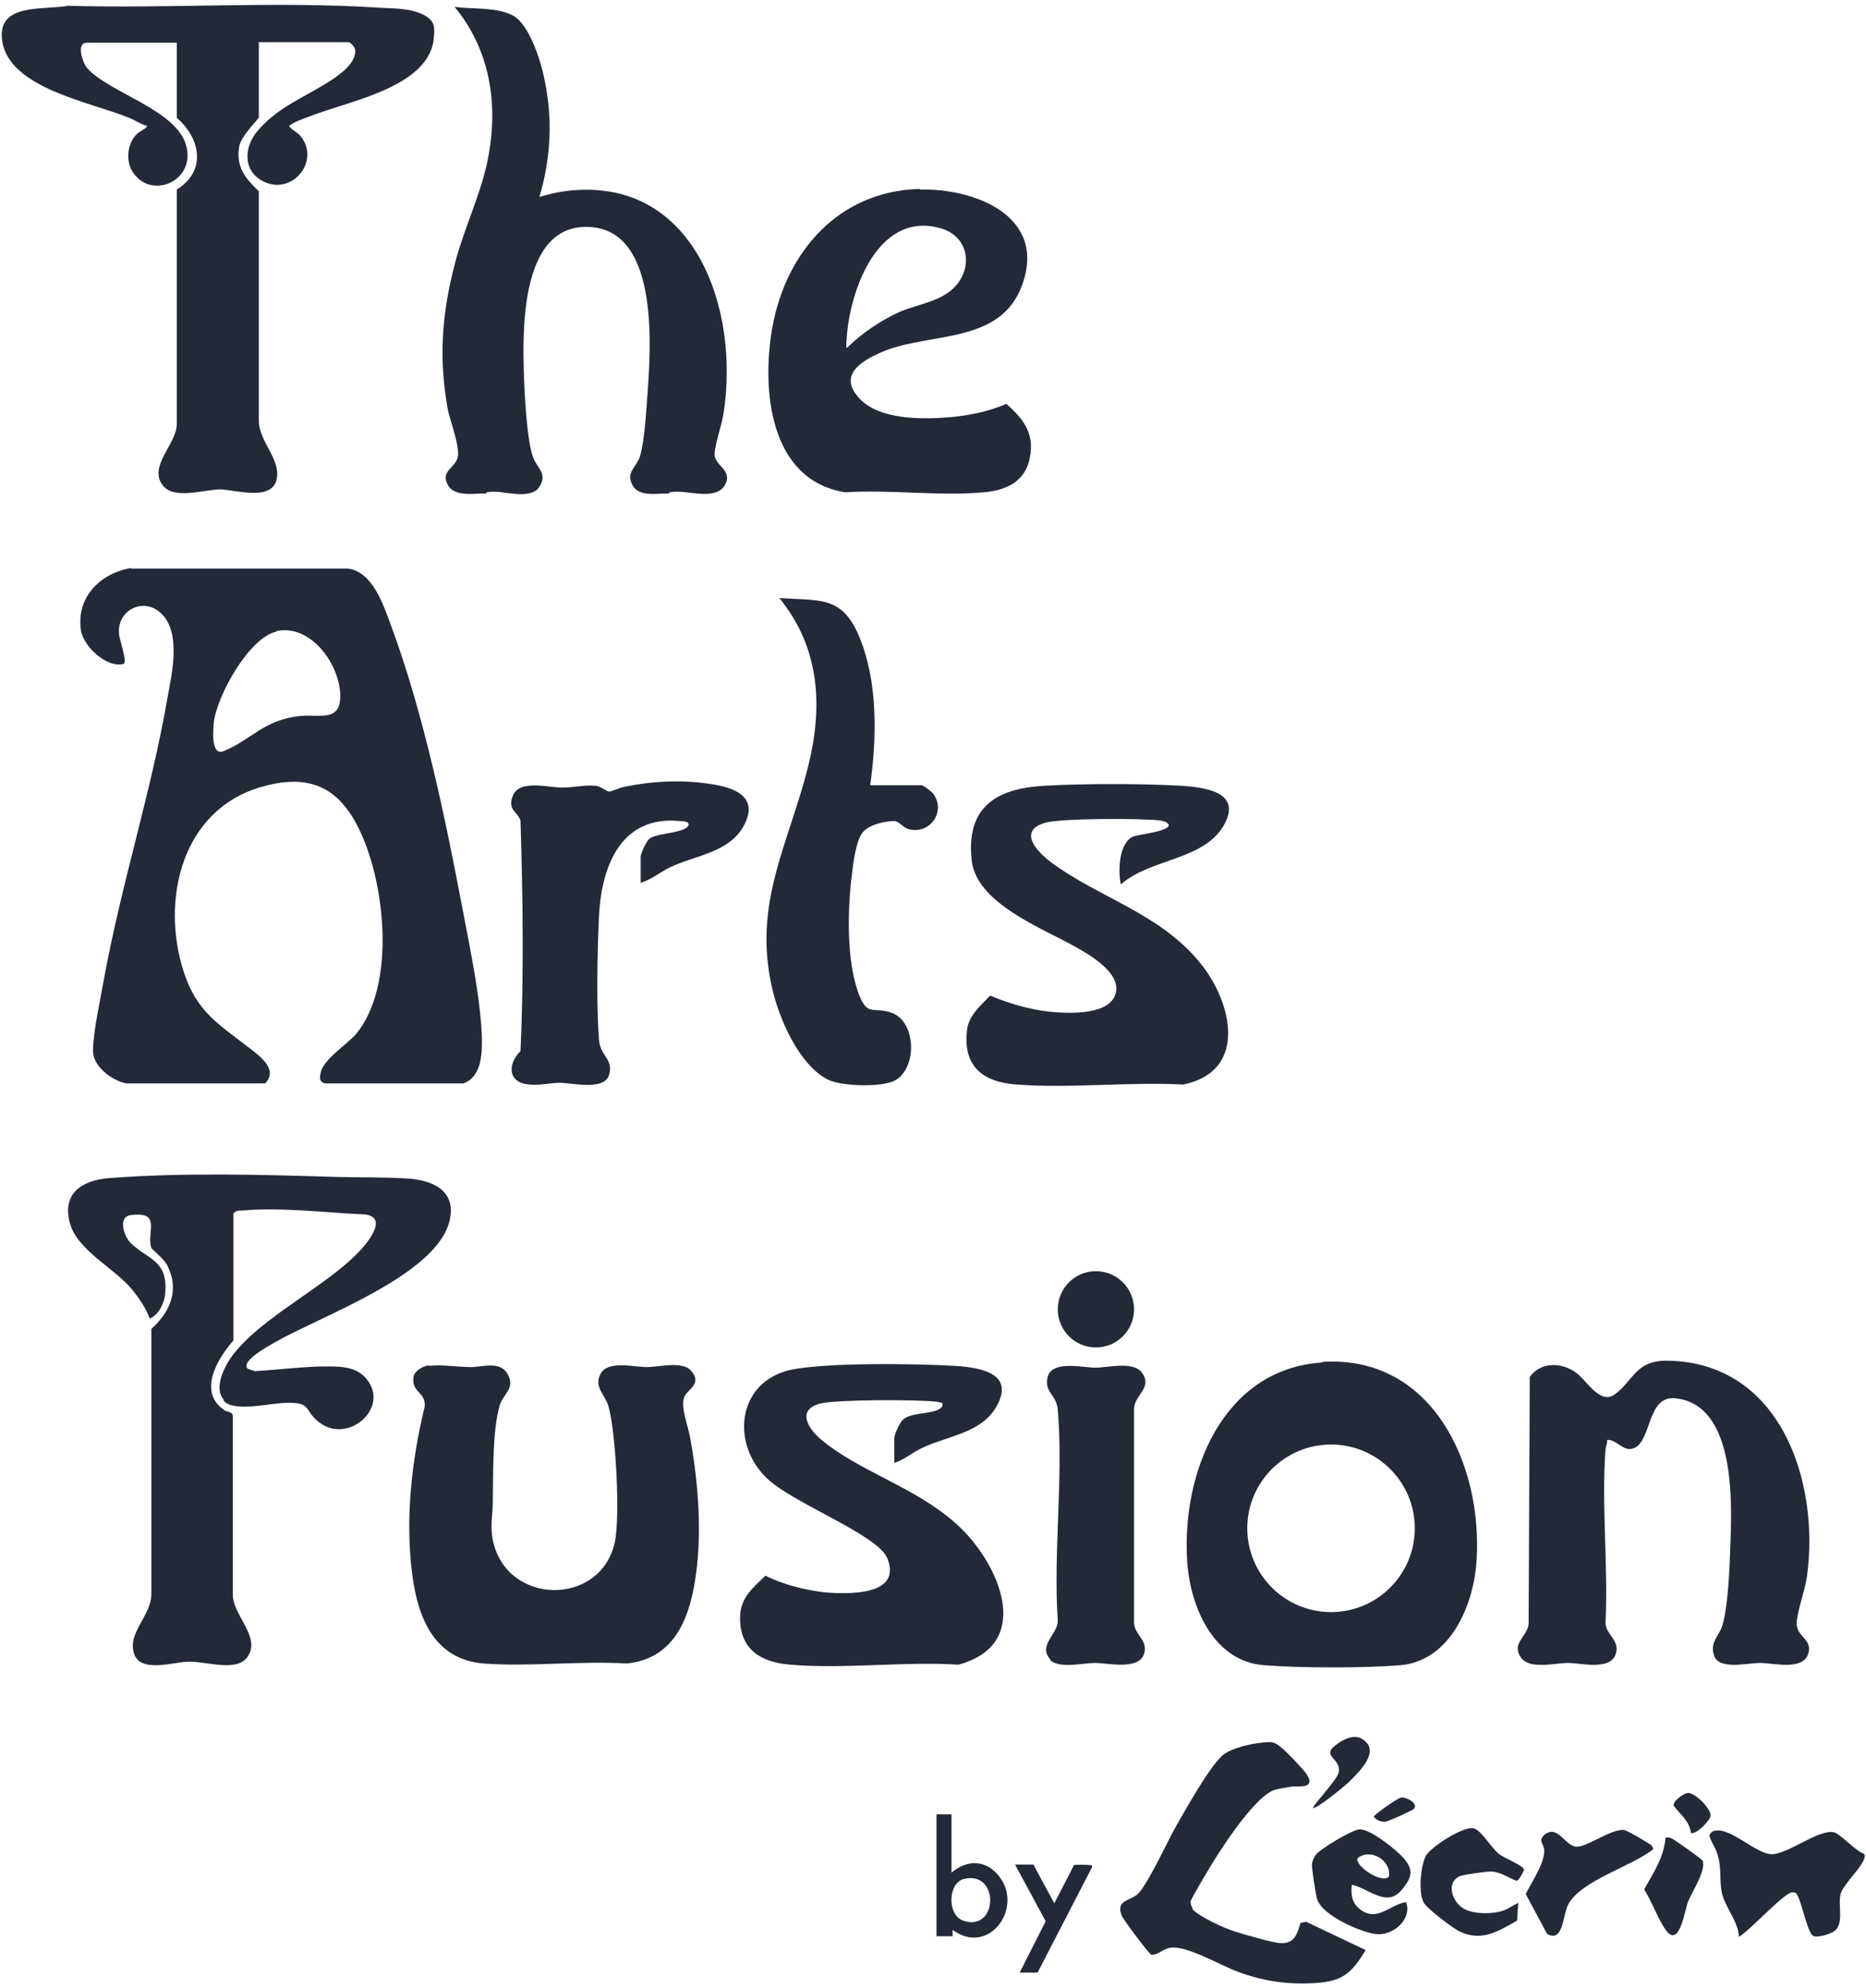
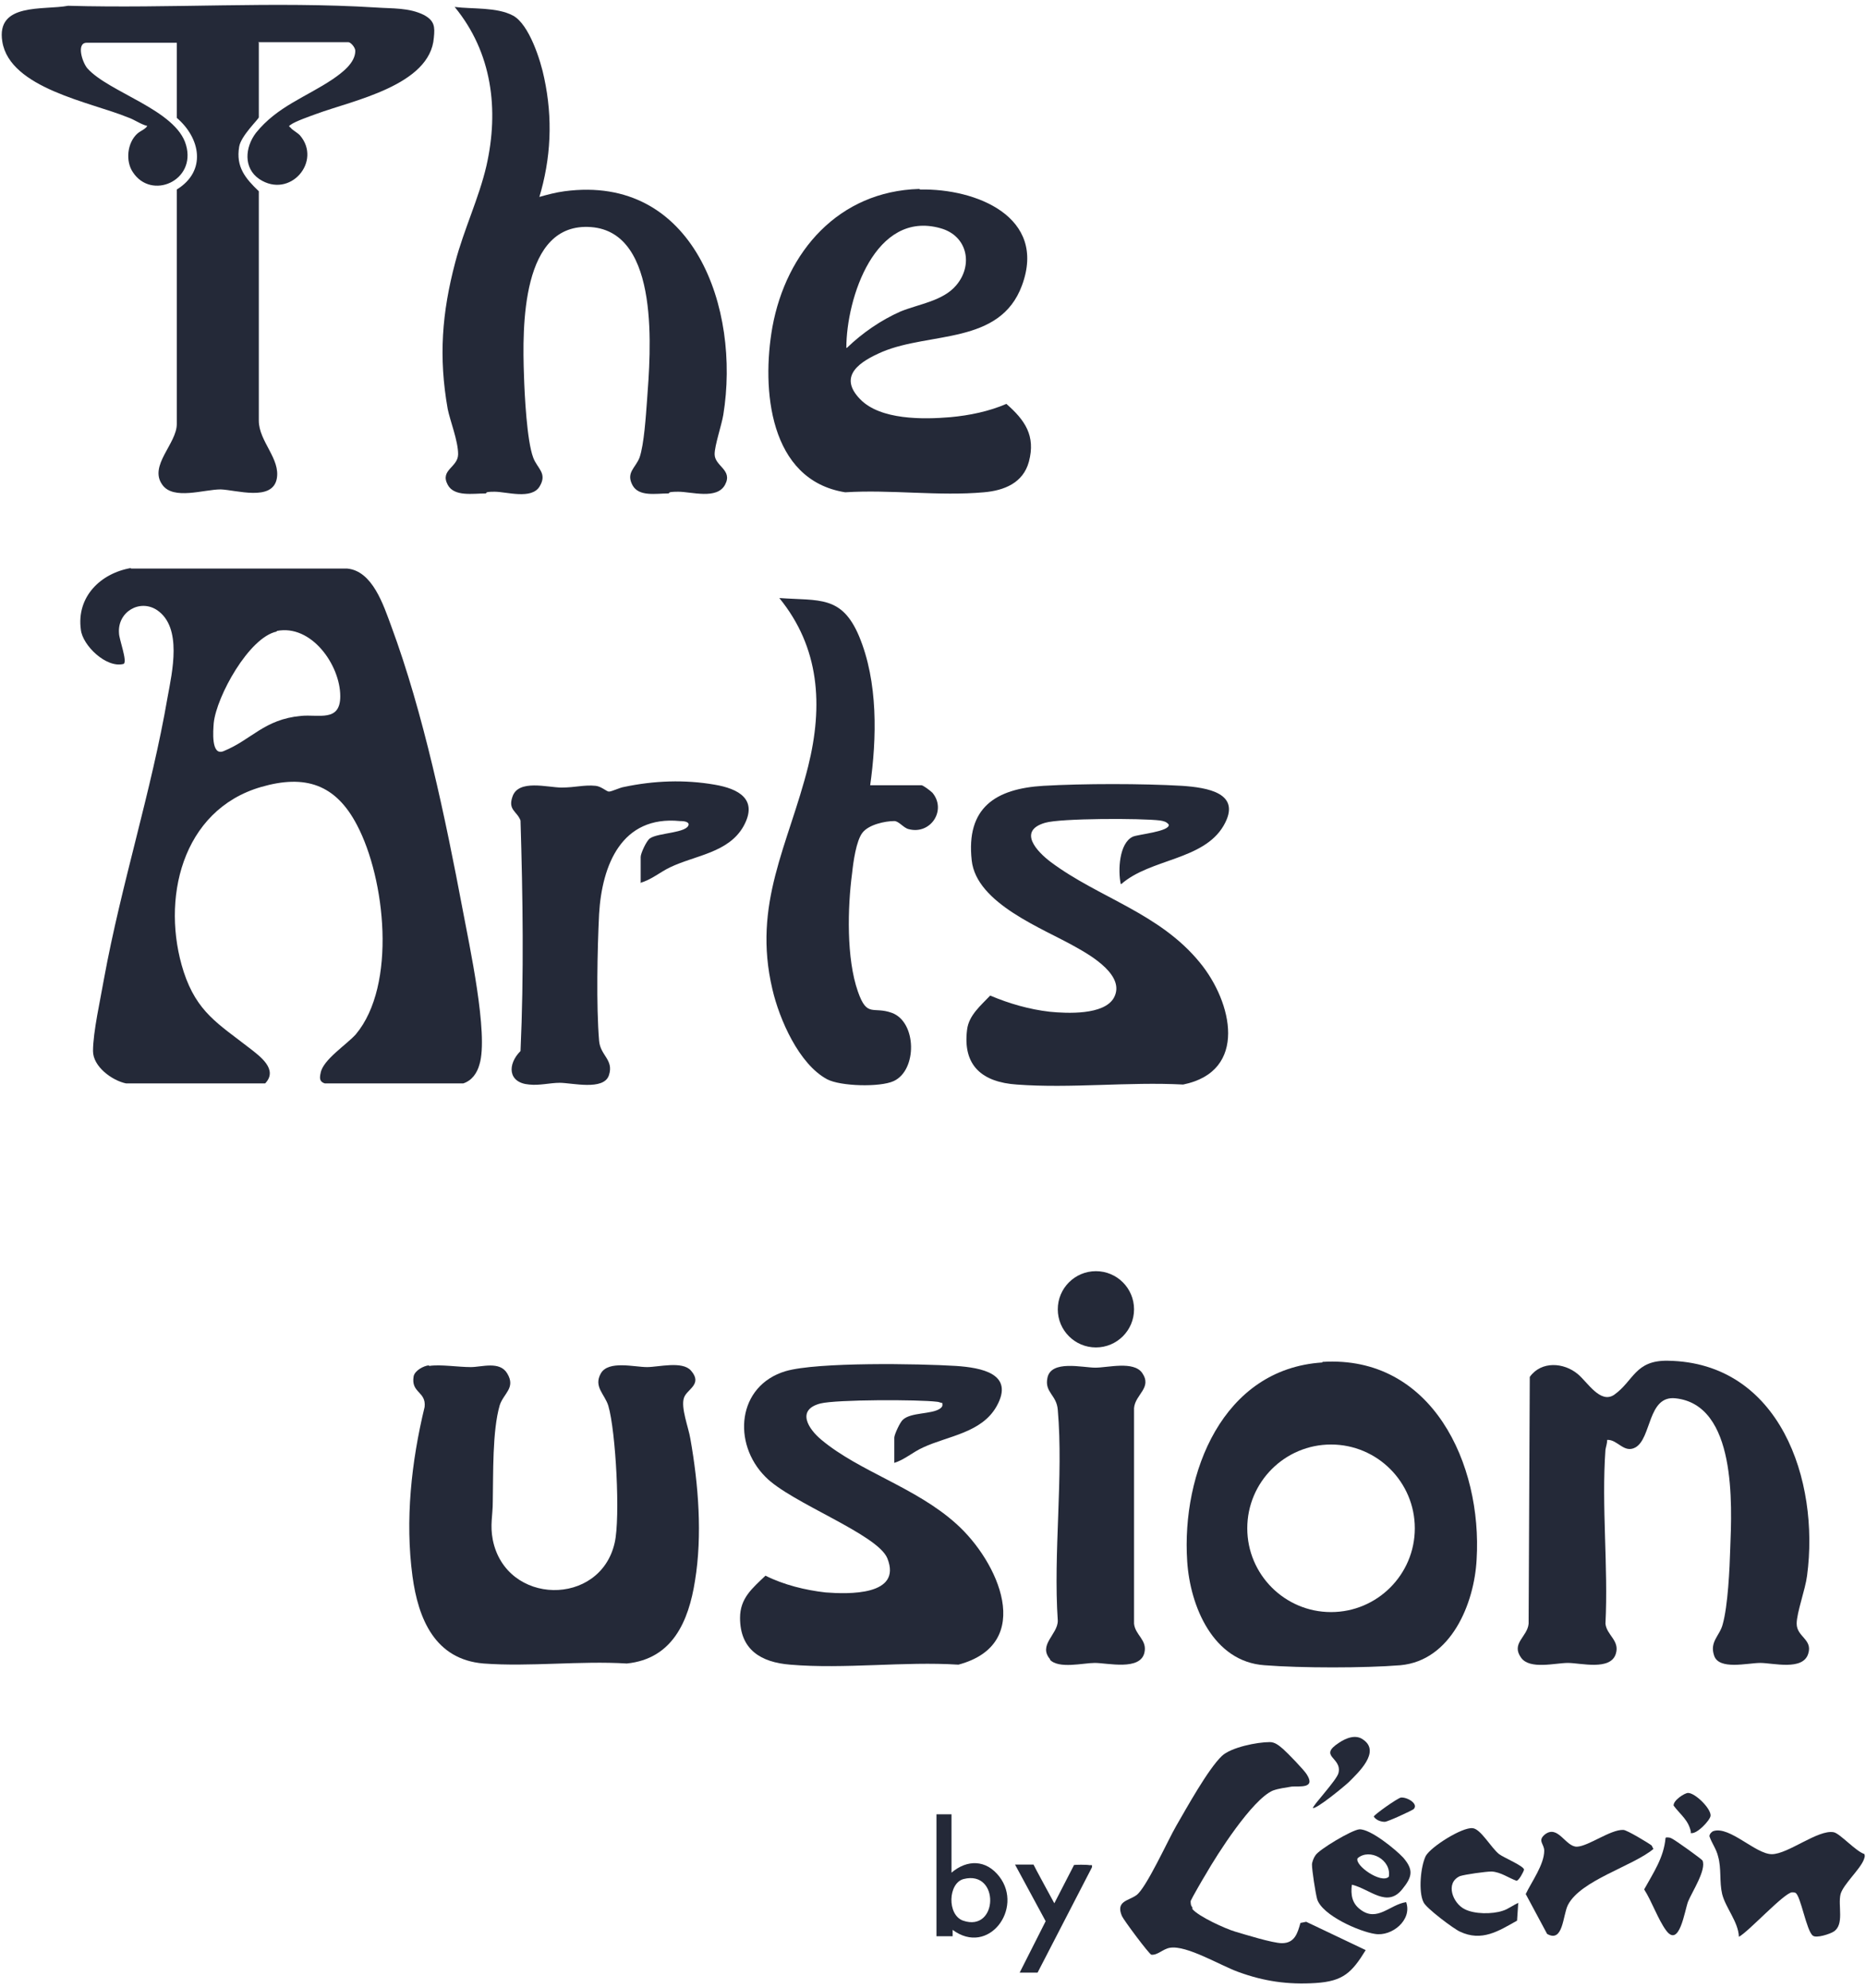
<svg xmlns="http://www.w3.org/2000/svg" id="logo_box" version="1.1" viewBox="0 0 323 344">
  <defs>
    <style>
      .st0 {
        fill: #242938;
      }
    </style>
  </defs>
-   <path class="st0" d="M38.7,242.2c-1.9-2.2.5-6.5,2.1-8.3,5.8-7.1,18.8-12.8,23.3-19.7,1-1.6,1.8-3.5-.7-4-6.7-.3-14.7-1.3-21.4-.7-.6,0-1.2,0-1.6.5v22c-2.9,3.3-6.2,9-1.5,12.1.5.3,1.4.2,1.4,1v30.9c0,3.6,5,7.4,2.5,10.8-1.9,2.7-7.4.6-10.4.8-2.7.1-8.5,2.1-9.3-1.8-.8-3.4,3-6.2,3.1-9.8v-46c3.4-3.1,4.9-6.9,2.7-11.1-.6-1.1-2.6-2.7-2.7-2.9-.9-2.8,1.9-6.4-3.6-5.7-2.2.3-1.2,3.6,0,4.8,2.9,2.9,6.5,2.9,6,8.7-.1,1.6-1.1,3.8-2.7,4.4-.6-1.8-1.9-3.6-3.1-5.1-3.1-3.7-9.4-6.7-10.7-11.4-1.4-5.1,2-7.4,6.7-7.8,12.9-1,26.8-.6,39.7-.2,4.1.1,8.5,0,12.5.3,4.6.4,8.2,2.6,6.7,7.7-2.7,9.2-22.2,16.1-30.1,20.6-1,.6-6.1,3.3-4.7,4.6l1.2.4c3.7-.2,7.5-.7,11.2-.8,2.8,0,6.1-.3,8.1,2.1,4.2,5-3.1,11.4-8.1,7.6-2.8-2.1-1.2-3.6-5.9-3.4-2.5,0-9,1.7-10.7-.4h0Z" />
  <path class="st0" d="M74.3,236.4c1.9-.3,5,.2,7.2.2,1.9,0,5-1.1,6.3,1.1,1.5,2.5-.6,3.4-1.3,5.5-1.3,4.5-1.1,11.9-1.2,16.7,0,2.4-.5,4,0,6.6,2.3,11.4,18.6,11.6,21.1.5,1-4.3.2-19.3-1.1-23.7-.6-2-2.6-3.3-1.3-5.6s5.8-1.1,8-1.1c2,0,6.1-1.1,7.6.6,2.1,2.4-.7,3.2-1.2,4.7-.6,1.7.8,5.2,1.1,7.1,1.4,7.9,2.1,16.7.8,24.6-1.1,7-3.9,13.5-11.8,14.3-8.1-.5-16.8.6-24.8,0-8.4-.7-11.3-7.7-12.3-15.1-1.3-9.7-.2-19.8,2.1-29.3.3-2.7-2.4-2.4-1.9-5.3.2-1,1.7-1.8,2.6-1.9h0Z" />
  <path class="st0" d="M228.9,235.7c19-1.2,27.7,17.7,26.7,34.2-.4,7.6-4.4,17.5-13.2,18.3-6.2.5-17.2.5-23.5,0-8.9-.6-12.9-10.2-13.4-18-1-15.2,6.1-33.3,23.4-34.4h0ZM244.9,264.5c0-8-6.5-14.5-14.5-14.5s-14.5,6.5-14.5,14.5,6.5,14.5,14.5,14.5,14.5-6.5,14.5-14.5Z" />
  <path class="st0" d="M154.8,253.2v-4.4c0-.5,1-2.7,1.5-3.1,1.4-1.3,4.9-.9,6.4-1.9.4-.3.5-.5.4-1-.3,0-.6-.2-.9-.2-3.2-.4-17.4-.4-20.2.3-4.2,1.1-2.1,4.4.2,6.3,6.6,5.5,16.3,8.2,23.3,14.5,7.3,6.5,13.8,20.8.4,24.4-9.4-.6-19.7.8-29.1,0-5.1-.4-8.7-2.6-8.7-8.1,0-3.4,2.1-5.1,4.4-7.3,3.2,1.6,6.9,2.5,10.4,2.9,3.9.3,13.3.6,10.7-5.9-1.7-4.2-16.7-9.6-21.1-14.1-5.8-5.8-4.9-15.8,3.5-18.3,5.5-1.6,23.1-1.3,29.5-.9,4.3.3,10.2,1.3,7,7-2.6,4.6-8.4,5.1-12.7,7.1-1.8.8-3.3,2.2-5.1,2.7h0Z" />
  <path class="st0" d="M278.2,249.2c0,.6-.2,1.1-.3,1.7-.7,9.8.5,20.3,0,30.1.2,2,2.5,2.9,1.8,5.2-.9,3-6.1,1.6-8.3,1.6s-6.6,1.2-8.1-.9c-1.8-2.5,1.1-3.6,1.3-5.9l.2-42.7c2-2.8,5.9-2.5,8.3-.5,1.7,1.4,3.9,5.2,6.3,3.6,3.4-2.4,3.6-6,9.3-5.9,19.4.3,26.3,20.7,24.1,37.2-.3,2.4-1.8,6.4-1.8,8.3,0,2.3,2.8,2.7,2,5.2-.9,3-6.1,1.6-8.3,1.6s-7.2,1.3-8-1.3c-.8-2.4,1-3.4,1.5-5.4.9-3.2,1.2-9.6,1.3-13.1.3-7.6,1.1-24.9-9.5-26-4.8-.5-4.1,6.9-6.9,8.5-2,1.1-3.1-1.4-4.9-1.3h0Z" />
  <path class="st0" d="M181.8,287.2c-2.2-2.5,1.3-4.3,1.3-6.7-.8-11.8,1-24.9,0-36.5-.2-2.6-2.3-3-1.8-5.5.6-3.2,6.1-1.8,8.3-1.8s6.6-1.2,8.1.9c1.8,2.6-1.2,3.7-1.4,6.1v37.3c.2,2,2.3,2.8,1.8,5-.7,3.2-6.4,1.8-8.6,1.8-2,0-6.3,1.1-7.8-.6h0Z" />
  <circle class="st0" cx="189.7" cy="226.6" r="6.6" />
  <path class="st0" d="M194,153c-.5-2.3-.3-7.1,2.1-8.2.9-.4,6.5-.9,6.2-2.1-.4-.5-.9-.6-1.5-.7-3.2-.4-17.2-.4-19.9.4-4.8,1.4-1.4,5,1,6.8,8.3,6.2,18.8,8.8,25.8,17.4,5.6,6.8,8.4,18.8-2.9,21.1-9.4-.5-19.5.7-28.8,0-5.9-.4-9.4-3.2-8.6-9.5.3-2.5,2.4-4.2,4-5.9,3.3,1.4,6.8,2.4,10.3,2.8,3,.3,9.4.6,11.1-2.4,2.1-3.8-3.9-7.3-6.6-8.8-5.6-3.2-17.2-7.5-18-15-1-9.1,4.1-12.4,12.4-12.9,6.9-.4,17.1-.4,24,0,4.3.3,10.5,1.2,7.2,6.9-3.5,6-12.7,5.7-17.7,10.1h0Z" />
  <path class="st0" d="M150.6,135.9h8.9c.3,0,1.6,1,1.9,1.3,2.5,3-.3,7.3-4.1,6.3-.9-.2-1.7-1.4-2.5-1.4-1.6,0-4.4.6-5.5,2s-1.6,5.1-1.8,7c-.8,6-1,14.8,1,20.5,1.6,4.6,2.6,2.5,5.9,3.7,4.3,1.6,4.4,9.9.3,11.8-2.4,1.1-9.2.9-11.5-.3-4.9-2.6-8.3-10.4-9.5-15.6-3.5-14.8,2.8-25,6.2-38.6,2.6-10.5,2-20.5-5-29.1,6.9.5,10.8-.5,13.8,6.6,3.3,7.9,3.1,17.6,1.9,26h0Z" />
  <path class="st0" d="M22.6,98.4h37.5c4.4.4,6.3,6.4,7.6,9.9,5.6,15.1,9.4,33.3,12.4,49.2,1.1,5.9,4.5,21.5,2.9,26.7-.4,1.5-1.3,2.8-2.8,3.3h-24c-.9-.3-.9-.9-.7-1.8.4-2.3,4.5-4.9,6.1-6.7,7.1-8.5,5.1-26.9.2-36.2-3.7-7.1-9-8.8-16.6-6.6-13.8,4-17.4,19.6-13.4,32,2.3,7,6,9,11.4,13.2,1.8,1.4,5,3.7,2.7,6.1h-24.1c-2.4-.5-5.7-2.9-5.7-5.6,0-3.3,1.3-9,1.9-12.5,3-16.4,8.2-32.4,11-48.7.8-4.4,2.6-12.1-1.8-15.1-3-2-6.9.3-6.6,4,0,1,1.5,4.9.8,5.3-3,.8-7.1-3.2-7.4-5.9-.8-5.7,3.4-9.8,8.7-10.7h0ZM47.9,109.3c-4.8,1-10.4,11.2-10.9,15.8-.1,1.3-.5,5.8,1.7,4.9,4.9-2,7-5.5,13.4-6.1,3.1-.3,6.8,1.1,6.8-3.4,0-5.4-5-12.5-11-11.3h0Z" />
  <path class="st0" d="M110.9,152.7v-4.4c0-.6,1-2.8,1.6-3.2,1.4-1,6.5-.9,6.7-2.4,0-.6-1.2-.6-1.5-.6-10.1-1-13.5,7.6-14,16.1-.3,6.1-.5,15.9,0,21.9.2,2.6,2.6,3.3,1.7,6s-6.4,1.3-8.5,1.3c-1.7,0-3.5.5-5.3.3-3.7-.3-3.8-3.5-1.5-5.8.6-13.2.4-26.7,0-39.9-.6-1.6-2.2-1.8-1.4-4.1,1-3.1,6.1-1.6,8.5-1.6s3.9-.5,5.9-.3c1,.1,1.9,1,2.3,1,.5,0,1.9-.7,2.6-.8,5.2-1.1,10.5-1.3,15.7-.4,4.1.7,7.6,2.5,5,7.2-2.6,4.6-8.3,5-12.7,7.1-1.7.8-3.3,2.2-5.2,2.7h0Z" />
  <path class="st0" d="M44.8,7.4v12.9c0,.3-3.1,3.2-3.4,5.1-.6,3.5,1.1,5.5,3.4,7.7v39.7c0,3.6,3.8,6.6,3.1,10.1-.8,3.9-7,1.9-9.7,1.8-2.9,0-8.2,1.9-10.1-.8-2.4-3.3,2.5-7.1,2.5-10.5v-40.6c5.2-3.2,4.1-8.9,0-12.4V7.4h-15.6c-1.8,0-.8,3.3.1,4.4,3.7,4.2,15.4,7.2,17.1,13.3,1.8,6.2-6,9.6-9.2,4.7-1.3-1.9-1-5.1.8-6.7.6-.5,1.3-.7,1.7-1.3-1.2-.3-2.2-1.1-3.4-1.5C15.8,17.7,1.7,15.3.4,7.2-.7.4,7.5,1.8,11.8,1c17.7.5,35.7-.8,53.3.3,2.8.2,5.7,0,8.3,1.3,1.8,1,1.9,2,1.7,3.9-.6,8.3-14.1,10.9-20.3,13.2-1.1.4-3.7,1.3-4.5,1.9-.4.3-.3.2,0,.5.3.4,1.1.8,1.6,1.3,3.9,4.5-1.7,11.1-7,7.6-2.8-1.9-2.5-5.5-.6-8,3.7-4.6,8.7-6.2,13.3-9.3,1.6-1.1,3.9-2.8,3.9-4.9,0-.6-.8-1.5-1.2-1.5h-15.6,0Z" />
  <path class="st0" d="M93.3,34.1c1.4-.4,2.9-.8,4.4-1,22.4-3,30.5,20.3,27.5,38.7-.3,1.8-1.5,5.3-1.5,6.8,0,2.1,3.2,2.7,1.8,5.3s-5.8,1.2-8.1,1.2-1.2.3-1.8.3c-2,0-5,.6-6.1-1.4-1.2-2.2.5-3,1.2-4.8.8-2.3,1.1-7.3,1.3-9.9.6-8.2,2.4-29.1-9.7-30s-11.9,17.3-11.6,25.7c.1,3.3.5,11.3,1.6,14.2.7,1.9,2.5,2.7,1.1,5s-5.7.9-7.8.9-1.1.3-1.6.3c-2.1,0-5.4.6-6.5-1.5-1.4-2.6,1.8-3,1.8-5.3s-1.4-5.8-1.8-7.8c-1.6-9-1-16.7,1.3-25.4,1.5-5.7,4.1-11.1,5.4-16.7,2.2-9.7,1-19.6-5.5-27.5,3.1.4,7.3,0,10.1,1.5,2.8,1.5,4.8,7.8,5.4,10.8,1.5,7,1.2,13.9-.9,20.8h0Z" />
  <path class="st0" d="M159.3,32.8c9.6-.2,22,4.7,17.6,16.6-3.8,10.3-15.9,8-24.2,11.5-3.7,1.6-7.8,4.1-3.8,8.2,3.5,3.6,10.9,3.5,15.6,3.1,3.3-.3,6.7-1,9.7-2.3,3.2,2.8,5.1,5.5,3.9,10-1,3.7-4.3,5-7.8,5.3-7.7.7-16.2-.5-24,0-13.2-2.1-14.5-17.9-12.6-28.6,2.4-13.1,11.5-23.5,25.4-23.9h0ZM146.6,60.2c2.7-2.6,5.9-4.8,9.3-6.3,3.2-1.3,7.3-1.8,9.6-4.5,3-3.5,2-8.6-2.7-9.9-11.3-3.2-16.3,12.1-16.3,20.7h0Z" />
  <path class="st0" d="M206.4,330.4c1.1,1.3,5.7,3.4,7.4,3.9s6.5,2,8.1,2c2.2,0,2.7-1.7,3.2-3.5l1-.2,10.3,4.9c-2.4,3.9-3.9,5.4-8.7,5.7s-8.9-.3-13.3-1.9c-3.1-1.1-9-4.7-11.9-4.2-1.2.2-2.1,1.3-3.2,1.2-.4-.1-4.8-6-5.1-6.7-1.1-2.6,1.1-2.6,2.5-3.6,1.7-1.2,5.5-9.6,6.9-12,1.8-3.1,5.5-9.8,7.9-12.1,1.6-1.5,6.1-2.4,8.3-2.4.9,0,1.6.6,2.3,1.2.8.7,3.7,3.7,4.1,4.4,1.6,2.5-1.3,2-2.6,2.1-1.1.2-2.2.3-3.3.7-3.6,1.6-9.6,11-11.6,14.5-.5.8-2.4,4.1-2.6,4.6,0,.4,0,.8.3,1.1h0Z" />
  <path class="st0" d="M234,326.2c-.2,1.7,0,3.2,1.5,4.3,2.9,2.2,5.1-.9,7.9-1.3,1.1,3.1-2.5,6-5.4,5.5-2.7-.4-9.1-3.2-10-6-.3-1.1-.9-5-.9-6,0-.4.3-1.2.6-1.6.6-1,6.3-4.4,7.6-4.5,1.9-.1,6.3,3.5,7.6,4.9,1.8,2.1,1.6,3.3-.2,5.5-2.6,3.2-5.5,0-8.6-.8h0ZM240.4,324.8c.5-2.9-3.3-5-5.4-3.2-.6,1.2,4.1,4.5,5.4,3.2Z" />
  <path class="st0" d="M285.9,319.4c.1.2.2.4.3.6-3.6,3-12.6,5.4-14.8,9.7-.9,1.8-.8,6.6-3.6,5l-3.7-6.9c1-2.1,3.2-5.1,3.2-7.5,0-1.2-1.2-1.7.1-2.8,2.3-1.8,3.6,2.2,5.6,2.1s5.8-3,8-2.9c.6,0,4.4,2.3,4.9,2.7h0Z" />
  <path class="st0" d="M262.8,329.4l-.2,3c-3.2,1.8-6.1,3.7-9.9,1.9-1.1-.5-5.9-4.1-6.3-5.1-.9-1.8-.5-6.2.4-8,.9-1.6,6.3-5,8.1-4.8,1.4.1,3.2,3.4,4.6,4.5.8.6,4.4,2.1,4.3,2.7-.1.4-.9,1.9-1.3,1.9-1.4-.5-2.7-1.5-4.3-1.6-1,0-4.6.5-5.5.8-2.6,1.2-1.2,4.7.8,5.7,1.7.9,4.8.9,6.6.3,1-.3,1.8-1,2.8-1.4h0Z" />
  <path class="st0" d="M227.3,312.9c-.3-.2,4.2-4.9,4.4-6.1.6-2.7-3.6-2.8.1-5.2,1.2-.8,2.9-1.5,4.2-.5,3,2.1-.9,5.7-2.5,7.3-.6.6-5.8,4.9-6.3,4.5h0Z" />
  <path class="st0" d="M322.7,320.9c.2.3,0,.7-.1,1-.7,1.7-3.5,4.2-4,5.9-.5,2,.7,5.3-1.2,6.5-.6.4-3,1.2-3.6.7-1.1-.8-2.1-6.9-3-7.4-.2-.1-.4-.1-.6-.1-1.4.1-7.5,6.8-9.2,7.7-.1-2.6-2.3-5-2.9-7.4-.5-2.1-.1-4.4-.7-6.5-.3-1.3-1.1-2.3-1.5-3.5,0-.4.4-.8.7-.9,2.8-.9,7.3,4,10.1,4s8-4.3,10.7-3.8c1.1.2,3.9,3.4,5.4,3.8h0Z" />
  <path class="st0" d="M288.4,318c.4,0,.7,0,1,.2.5.2,5.1,3.5,5.3,3.8.7,1.6-1.8,5.4-2.5,7.1-.6,1.6-1.5,8.1-3.8,5-1.4-1.9-2.5-5.1-3.8-7.1,1.6-2.9,3.4-5.5,3.7-8.9h0Z" />
  <path class="st0" d="M292.7,317.1c-.4-2.1-1.8-3-3-4.6-.1-.9,1.9-2.2,2.5-2.2,1.2,0,3.9,2.6,3.9,3.9,0,.8-2.6,3.5-3.5,3h0Z" />
  <path class="st0" d="M242.5,311.1c1.1-.1,3.1,1.1,2.2,2-.4.3-4.5,2.2-5,2.2-.7,0-1.5-.3-1.9-.9,0-.3,4.1-3.2,4.7-3.3h0Z" />
  <path class="st0" d="M164.7,314v10.1c2.7-2.3,6-2.3,8.3.7,4.2,5.5-1.9,13.8-8.1,9.2v1.1h-2.8v-21.1h2.7,0ZM166.8,325.2c-2.7.7-2.9,6.2-.1,7.2,6.1,2.1,6.4-8.8.1-7.2Z" />
  <path class="st0" d="M185.8,322.8c.2-.1,2.4-.1,2.8,0,.4,0,.5-.1.4.4l-9.4,18.2h-3.1s4.5-8.9,4.5-8.9l-5.3-9.8h3.2c0,.1,3.6,6.7,3.6,6.7l3.4-6.6h0Z" />
</svg>